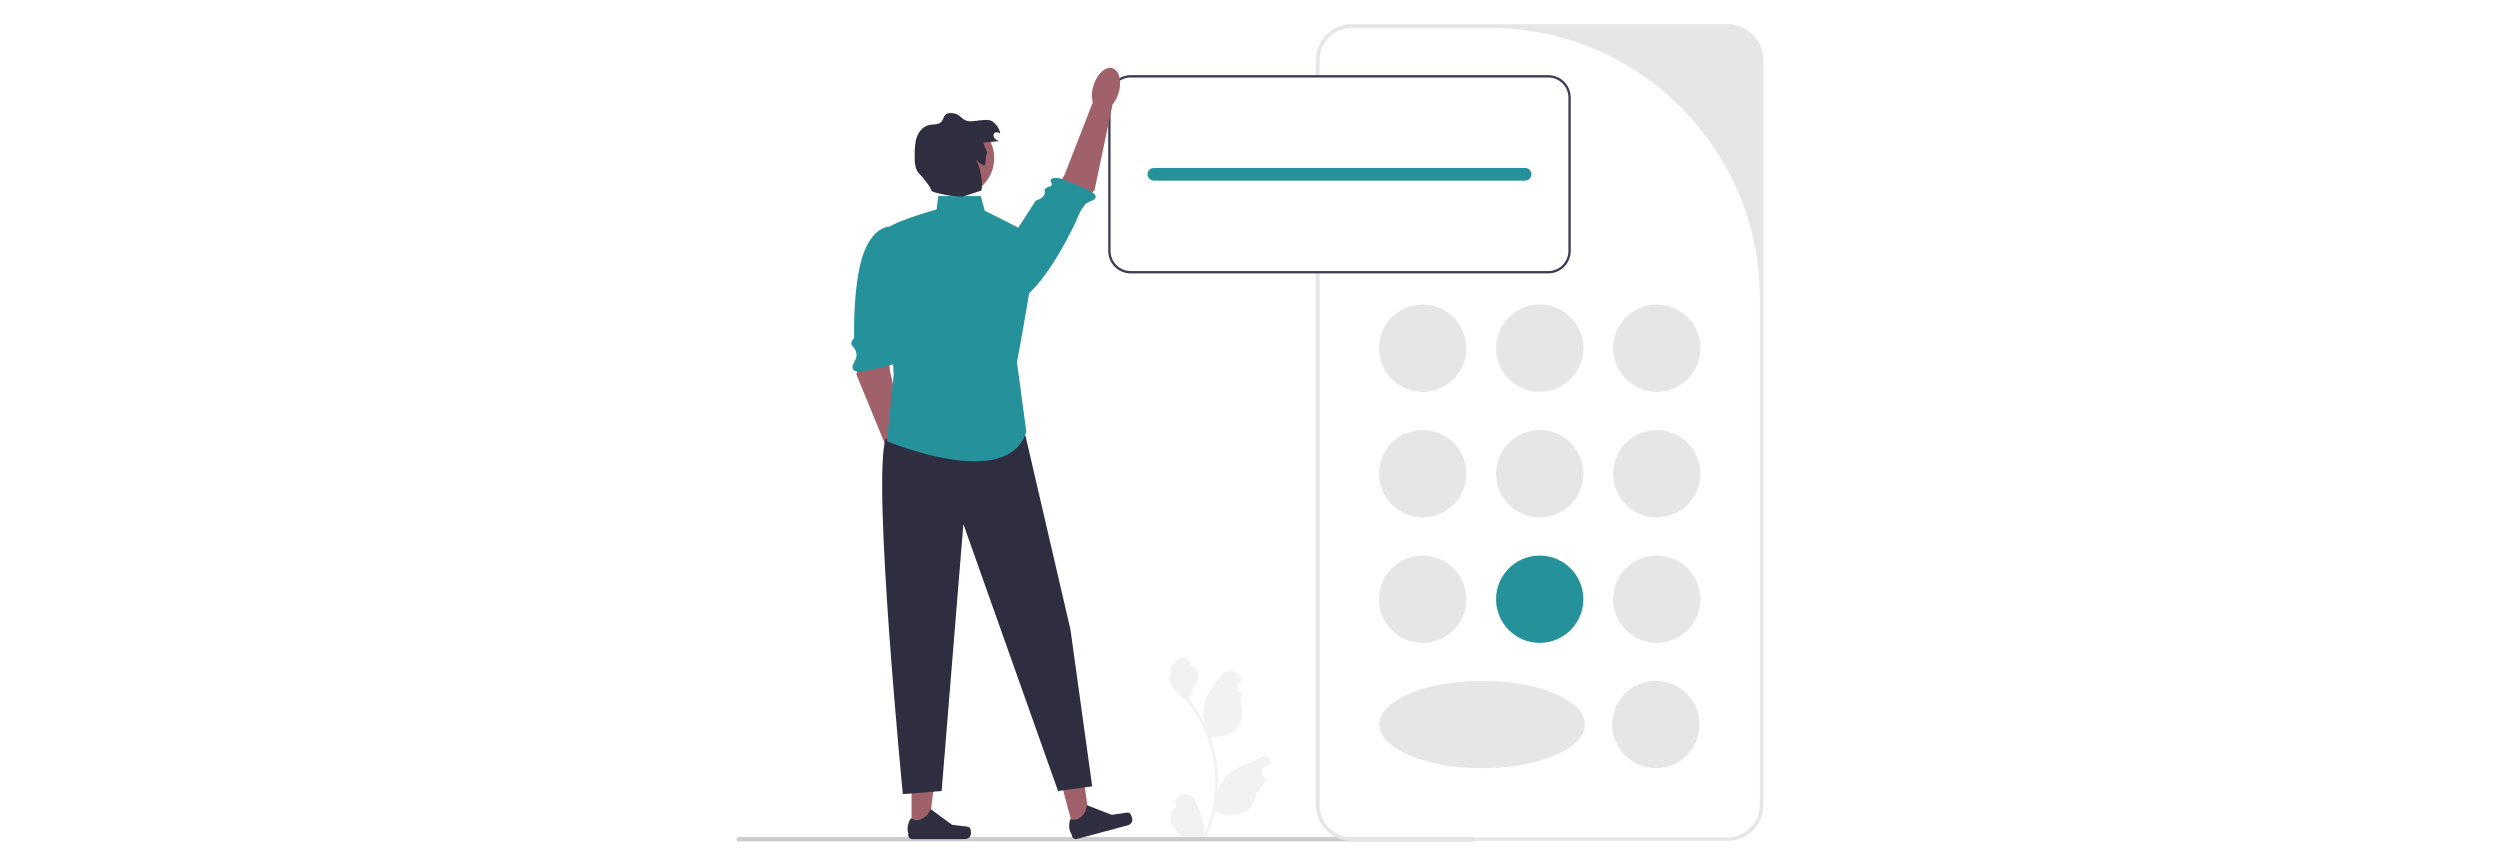
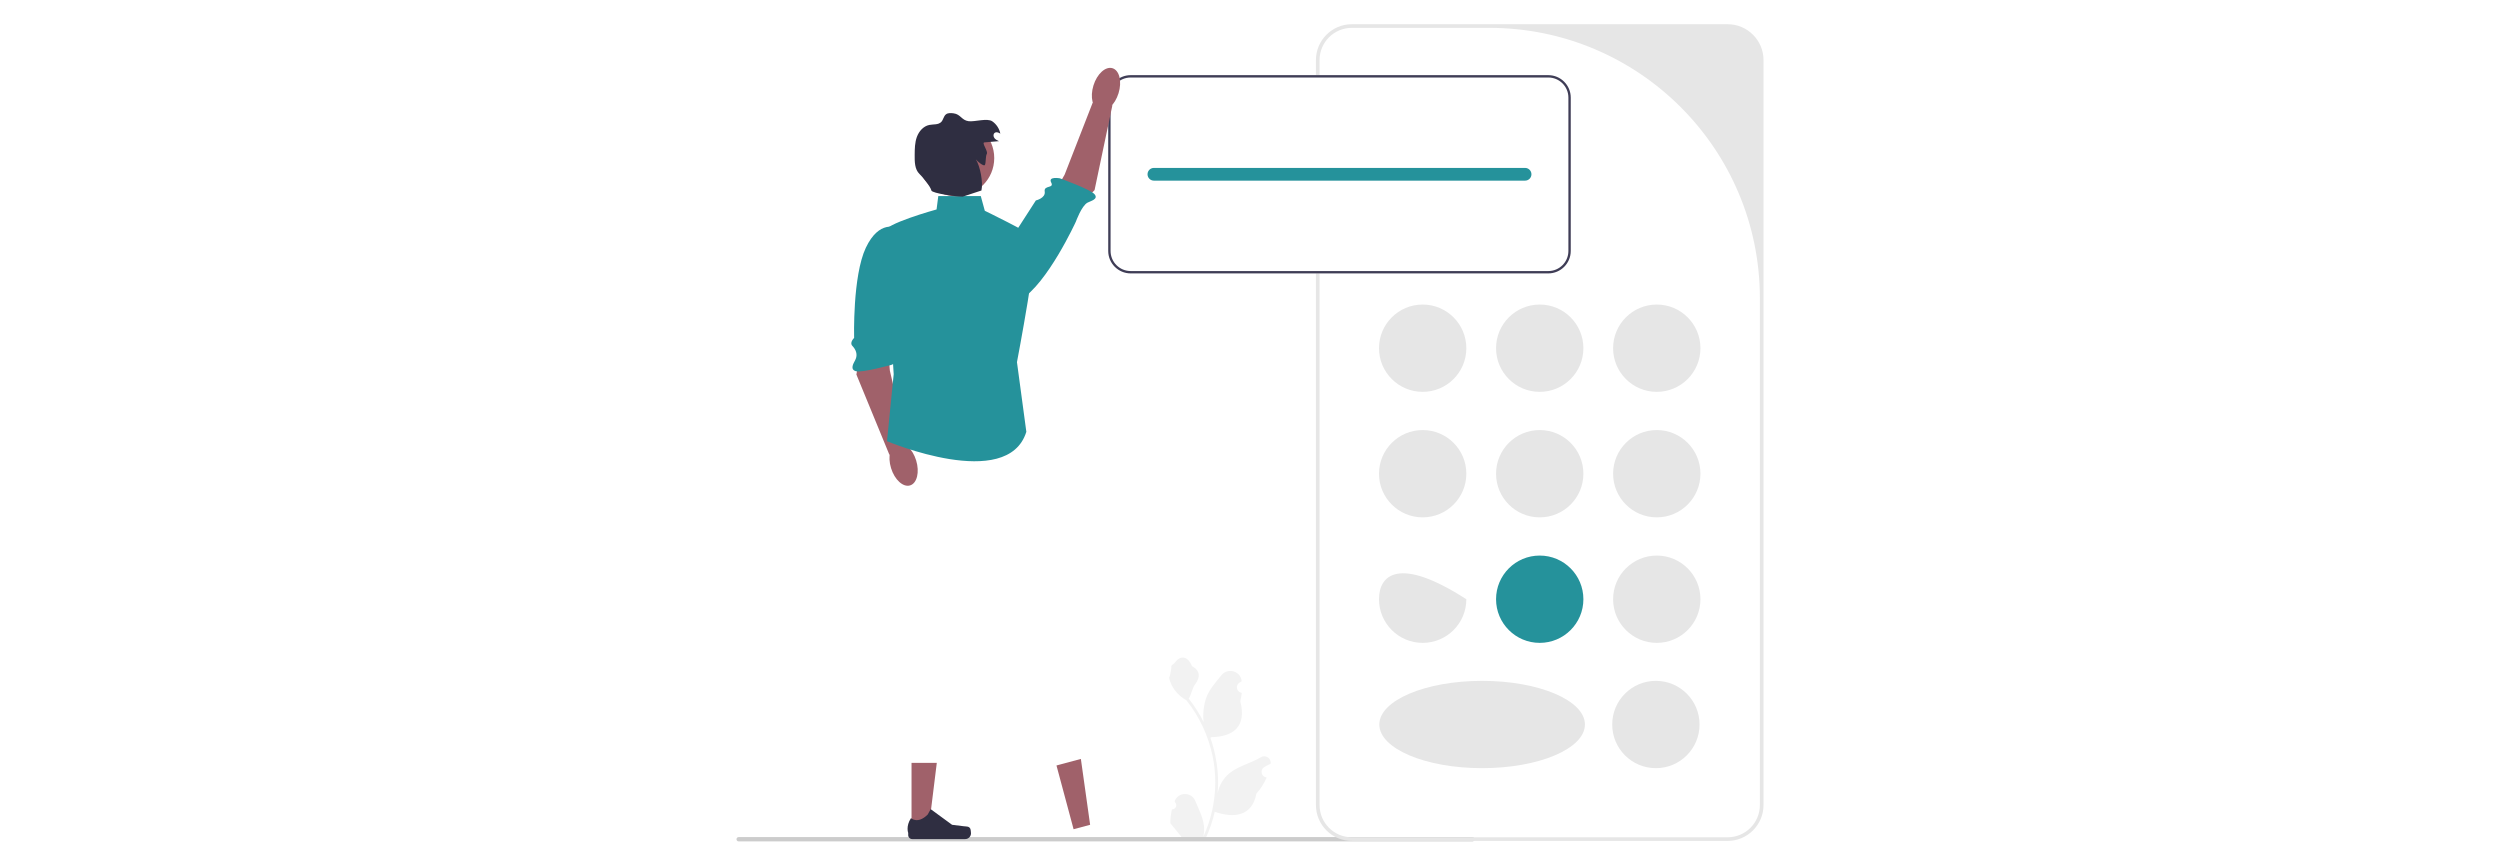
<svg xmlns="http://www.w3.org/2000/svg" width="1239" height="430" viewBox="0 0 1239 430" fill="none">
  <rect width="1239" height="430" fill="white" />
  <g clip-path="url(#clip0_40_2683)">
    <path d="M580.826 401.102C582.689 401.219 583.719 398.905 582.31 397.556L582.169 396.999C582.188 396.955 582.206 396.91 582.225 396.865C584.109 392.374 590.494 392.405 592.362 396.903C594.02 400.895 596.131 404.894 596.65 409.114C596.883 410.978 596.778 412.876 596.365 414.704C600.25 406.221 602.294 396.957 602.294 387.641C602.294 385.3 602.166 382.96 601.904 380.625C601.688 378.715 601.391 376.817 601.007 374.936C598.928 364.77 594.425 355.087 587.931 347C584.81 345.294 582.206 342.627 580.634 339.431C580.069 338.278 579.626 337.038 579.417 335.774C579.772 335.821 580.756 330.412 580.488 330.08C580.983 329.329 581.869 328.955 582.41 328.223C585.099 324.577 588.805 325.214 590.739 330.167C594.871 332.252 594.911 335.71 592.375 339.035C590.762 341.15 590.541 344.013 589.125 346.278C589.271 346.464 589.422 346.645 589.568 346.831C592.238 350.255 594.548 353.935 596.494 357.801C595.944 353.504 596.756 348.328 598.141 344.991C599.718 341.19 602.672 337.988 605.274 334.701C608.4 330.753 614.809 332.476 615.359 337.481C615.365 337.529 615.37 337.577 615.375 337.626C614.989 337.844 614.61 338.075 614.24 338.32C612.13 339.715 612.86 342.984 615.359 343.37L615.416 343.378C615.276 344.77 615.037 346.15 614.688 347.507C618.026 360.412 610.819 365.112 600.529 365.323C600.302 365.44 600.081 365.556 599.854 365.667C600.896 368.601 601.729 371.612 602.346 374.663C602.9 377.358 603.284 380.083 603.5 382.82C603.767 386.273 603.744 389.743 603.453 393.19L603.47 393.068C604.21 389.271 606.272 385.725 609.265 383.268C613.725 379.606 620.026 378.257 624.837 375.313C627.153 373.896 630.121 375.728 629.716 378.412L629.697 378.54C628.98 378.832 628.281 379.169 627.606 379.548C627.219 379.766 626.841 379.997 626.471 380.242C624.361 381.637 625.09 384.906 627.59 385.292L627.647 385.3C627.687 385.306 627.722 385.312 627.763 385.318C626.534 388.235 624.822 390.942 622.679 393.277C620.591 404.543 611.627 405.612 602.038 402.331H602.032C600.983 406.896 599.452 411.356 597.483 415.606H581.234C581.175 415.426 581.123 415.24 581.071 415.059C582.573 415.152 584.087 415.065 585.567 414.791C584.361 413.312 583.156 411.822 581.95 410.343C581.921 410.314 581.898 410.285 581.874 410.256C581.263 409.499 580.645 408.748 580.034 407.991L580.034 407.99C579.995 405.666 580.274 403.35 580.826 401.102Z" fill="#F2F2F2" />
    <path d="M365 415.927C365 416.522 365.478 417 366.073 417H729.734C730.329 417 730.807 416.522 730.807 415.927C730.807 415.332 730.329 414.854 729.734 414.854H366.073C365.478 414.854 365 415.332 365 415.927Z" fill="#CCCCCC" />
    <path d="M856.214 416.761H669.959C660.152 416.761 652.173 408.784 652.173 398.98V29.781C652.173 19.977 660.152 12 669.959 12H856.214C866.021 12 874 19.977 874 29.781V398.98C874 408.784 866.021 416.761 856.214 416.761ZM669.959 13.803C661.132 13.803 653.977 20.956 653.977 29.781V398.98C653.977 407.804 661.133 414.958 669.96 414.958H856.214C865.041 414.958 872.197 407.804 872.197 398.98V147.856C872.197 73.821 812.161 13.803 738.104 13.803H669.959Z" fill="#E6E6E6" />
    <path d="M705.075 194.204C717.027 194.204 726.716 184.517 726.716 172.568C726.716 160.62 717.027 150.933 705.075 150.933C693.122 150.933 683.433 160.62 683.433 172.568C683.433 184.517 693.122 194.204 705.075 194.204Z" fill="#E6E6E6" />
    <path d="M821.098 194.204C833.05 194.204 842.739 184.517 842.739 172.568C842.739 160.62 833.05 150.933 821.098 150.933C809.145 150.933 799.456 160.62 799.456 172.568C799.456 184.517 809.145 194.204 821.098 194.204Z" fill="#E6E6E6" />
    <path d="M763.086 194.204C775.039 194.204 784.728 184.517 784.728 172.568C784.728 160.62 775.039 150.933 763.086 150.933C751.134 150.933 741.445 160.62 741.445 172.568C741.445 184.517 751.134 194.204 763.086 194.204Z" fill="#E6E6E6" />
    <path d="M705.075 256.405C717.027 256.405 726.716 246.719 726.716 234.77C726.716 222.821 717.027 213.135 705.075 213.135C693.122 213.135 683.433 222.821 683.433 234.77C683.433 246.719 693.122 256.405 705.075 256.405Z" fill="#E6E6E6" />
    <path d="M821.098 256.405C833.051 256.405 842.74 246.719 842.74 234.77C842.74 222.821 833.051 213.135 821.098 213.135C809.146 213.135 799.457 222.821 799.457 234.77C799.457 246.719 809.146 256.405 821.098 256.405Z" fill="#E6E6E6" />
    <path d="M763.086 256.405C775.039 256.405 784.728 246.719 784.728 234.77C784.728 222.821 775.039 213.135 763.086 213.135C751.134 213.135 741.445 222.821 741.445 234.77C741.445 246.719 751.134 256.405 763.086 256.405Z" fill="#E6E6E6" />
-     <path d="M705.075 318.607C717.027 318.607 726.716 308.92 726.716 296.972C726.716 285.023 717.027 275.336 705.075 275.336C693.122 275.336 683.433 285.023 683.433 296.972C683.433 308.92 693.122 318.607 705.075 318.607Z" fill="#E6E6E6" />
+     <path d="M705.075 318.607C717.027 318.607 726.716 308.92 726.716 296.972C693.122 275.336 683.433 285.023 683.433 296.972C683.433 308.92 693.122 318.607 705.075 318.607Z" fill="#E6E6E6" />
    <path d="M820.655 380.702C832.608 380.702 842.297 371.016 842.297 359.067C842.297 347.118 832.608 337.431 820.655 337.431C808.703 337.431 799.014 347.118 799.014 359.067C799.014 371.016 808.703 380.702 820.655 380.702Z" fill="#E6E6E6" />
    <path d="M734.54 380.702C762.678 380.702 785.488 371.016 785.488 359.067C785.488 347.118 762.678 337.431 734.54 337.431C706.402 337.431 683.592 347.118 683.592 359.067C683.592 371.016 706.402 380.702 734.54 380.702Z" fill="#E6E6E6" />
    <path d="M821.098 318.607C833.051 318.607 842.74 308.92 842.74 296.972C842.74 285.023 833.051 275.336 821.098 275.336C809.146 275.336 799.457 285.023 799.457 296.972C799.457 308.92 809.146 318.607 821.098 318.607Z" fill="#E6E6E6" />
    <path d="M763.086 318.607C775.039 318.607 784.728 308.92 784.728 296.972C784.728 285.023 775.039 275.336 763.086 275.336C751.134 275.336 741.445 285.023 741.445 296.972C741.445 308.92 751.134 318.607 763.086 318.607Z" fill="#25929B" />
    <path d="M767.339 37.241H560.361C554.224 37.241 549.233 42.23 549.233 48.366V124.377C549.233 130.513 554.224 135.502 560.361 135.502H767.339C773.477 135.502 778.467 130.513 778.467 124.377V48.366C778.467 42.23 773.477 37.241 767.339 37.241Z" fill="white" />
    <path d="M767.339 37.241H560.361C554.224 37.241 549.233 42.23 549.233 48.366V124.377C549.233 130.513 554.224 135.502 560.361 135.502H767.339C773.477 135.502 778.467 130.513 778.467 124.377V48.366C778.467 42.23 773.477 37.241 767.339 37.241ZM777.297 124.377C777.297 129.869 772.833 134.332 767.339 134.332H560.361C554.867 134.332 550.403 129.869 550.403 124.377V48.366C550.403 42.874 554.867 38.411 560.361 38.411H767.339C772.833 38.411 777.297 42.874 777.297 48.366V124.377Z" fill="#3F3D56" />
    <path d="M755.827 83.216H571.873C570.13 83.216 568.717 84.629 568.717 86.371C568.717 88.114 570.13 89.527 571.873 89.527H755.827C757.57 89.527 758.983 88.114 758.983 86.371C758.983 84.629 757.57 83.216 755.827 83.216Z" fill="#25929B" />
    <path d="M426.275 174.645L424.431 185.62L440.78 225.378L449.552 220.87L441.014 183.664L439.787 169.465L426.275 174.645Z" fill="#A0616A" />
    <path d="M444.322 112.9C444.322 112.9 435.762 108.755 429.12 122.762C422.478 136.768 423.3 167.487 423.3 167.487C423.3 167.487 420.882 169.79 422.417 171.402C423.952 173.014 425.384 175.572 423.817 178.52C422.992 180.075 421.082 183.115 424.21 183.979C427.338 184.842 441.972 180.762 441.972 180.762C441.972 180.762 447.444 178.311 444.335 176.661C441.226 175.011 445.605 165.027 445.605 165.027L449.223 136.188L444.322 112.9Z" fill="#25929B" />
    <path d="M451.043 240.568C454.479 239.514 455.824 233.969 454.047 228.184C452.27 222.399 448.044 218.565 444.608 219.619C441.172 220.674 439.828 226.219 441.605 232.004C443.382 237.789 447.607 241.623 451.043 240.568Z" fill="#A0616A" />
    <path d="M532.071 410.964L540.265 408.766L535.682 376.125L523.589 379.37L532.071 410.964Z" fill="#A0616A" />
-     <path d="M560.094 403.248C560.464 403.609 560.971 404.959 561.105 405.459C561.517 406.994 560.606 408.573 559.07 408.985L533.696 415.792C532.648 416.073 531.571 415.452 531.29 414.404L531.006 413.348C531.006 413.348 528.899 410.511 530.433 405.905C530.433 405.905 534.467 408.107 537.979 402.021L538.706 399.078L550.962 403.821L556.828 402.996C558.112 402.816 559.166 402.344 560.094 403.248Z" fill="#2F2E41" />
    <path d="M451.757 410.776L460.241 410.775L464.276 378.062L451.755 378.063L451.757 410.776Z" fill="#A0616A" />
    <path d="M480.822 410.584C481.086 411.028 481.226 412.464 481.226 412.981C481.226 414.571 479.937 415.859 478.346 415.859H452.074C450.989 415.859 450.11 414.98 450.11 413.896V412.802C450.11 412.802 448.81 409.516 451.486 405.465C451.486 405.465 454.812 408.637 459.781 403.669L461.247 401.015L471.854 408.771L477.734 409.494C479.02 409.652 480.161 409.47 480.822 410.584Z" fill="#2F2E41" />
-     <path d="M508.216 215.917L530.524 312.043L541.293 389.713L524.37 392.02L477.447 259.751L466.677 392.02L447.446 393.558C447.446 393.558 432.062 236.681 438.985 217.455L508.216 215.917Z" fill="#2F2E41" />
    <path d="M534.769 102.251L542.466 94.21L551.304 52.142L541.515 50.94L527.652 86.507L520.681 98.939L534.769 102.251Z" fill="#A0616A" />
    <path d="M485.12 143.169C485.12 143.169 492.323 156.447 505.693 148.597C519.063 140.747 533.204 109.841 533.204 109.841C533.204 109.841 536.027 101.985 538.981 100.426C540.537 99.605 544.543 98.719 542.441 96.247C540.34 93.774 525.227 88.368 525.227 88.368C525.227 88.368 519.324 87.32 520.967 90.432C522.61 93.544 517.214 91.616 517.758 94.91C518.303 98.204 513.374 99.339 513.374 99.339L485.12 143.169Z" fill="#25929B" />
    <path d="M554.349 46.199C556.133 40.416 554.795 34.87 551.36 33.811C547.926 32.752 543.695 36.582 541.912 42.365C540.128 48.148 541.466 53.694 544.9 54.752C548.335 55.811 552.565 51.982 554.349 46.199Z" fill="#A0616A" />
    <path d="M486.076 97.165H465.015L464.163 103.804C464.163 103.804 437.601 111.106 438.265 115.089C438.929 119.072 442.913 185.458 442.913 185.458L439.593 218.65C439.593 218.65 499.357 243.877 508.654 214.003L504.006 179.483C504.006 179.483 515.294 120.4 512.638 117.745C509.982 115.089 488.069 104.468 488.069 104.468L486.076 97.165Z" fill="#25929B" />
    <path d="M473.842 97.248C484.283 97.248 492.746 88.787 492.746 78.349C492.746 67.912 484.283 59.451 473.842 59.451C463.402 59.451 454.938 67.912 454.938 78.349C454.938 88.787 463.402 97.248 473.842 97.248Z" fill="#A0616A" />
    <path d="M487.843 70.576C490.258 70.371 492.673 70.167 495.089 69.963C494.258 69.583 493.394 69.175 492.841 68.448C492.287 67.722 492.173 66.574 492.841 65.951C493.622 65.224 494.915 65.609 495.769 66.25C495.299 63.797 493.834 61.55 491.78 60.129C489.27 58.393 483.062 60.463 480.036 60.064C476.546 59.605 476.11 56.629 472.619 56.169C471.303 55.996 469.822 55.866 468.788 56.697C467.64 57.618 467.512 59.361 466.499 60.429C465.054 61.954 462.576 61.504 460.519 61.933C457.605 62.541 455.408 65.095 454.394 67.892C453.38 70.69 453.342 73.733 453.316 76.709C453.287 80.043 453.277 83.904 455.69 86.207C457.159 87.61 461.163 92.425 461.596 94.41C461.903 95.82 474.431 97.537 477.146 97.459L486.401 94.41C487.31 90.406 485.806 82.486 483.643 78.995C484.355 79.936 487.649 82.766 488.152 81.7C488.655 80.633 488.427 77.29 489.054 76.291C489.845 75.03 486.359 70.701 487.843 70.576Z" fill="#2F2E41" />
  </g>
  <defs>
    <clipPath id="clip0_40_2683">
      <rect width="509" height="405" fill="white" transform="translate(365 12)" />
    </clipPath>
  </defs>
</svg>